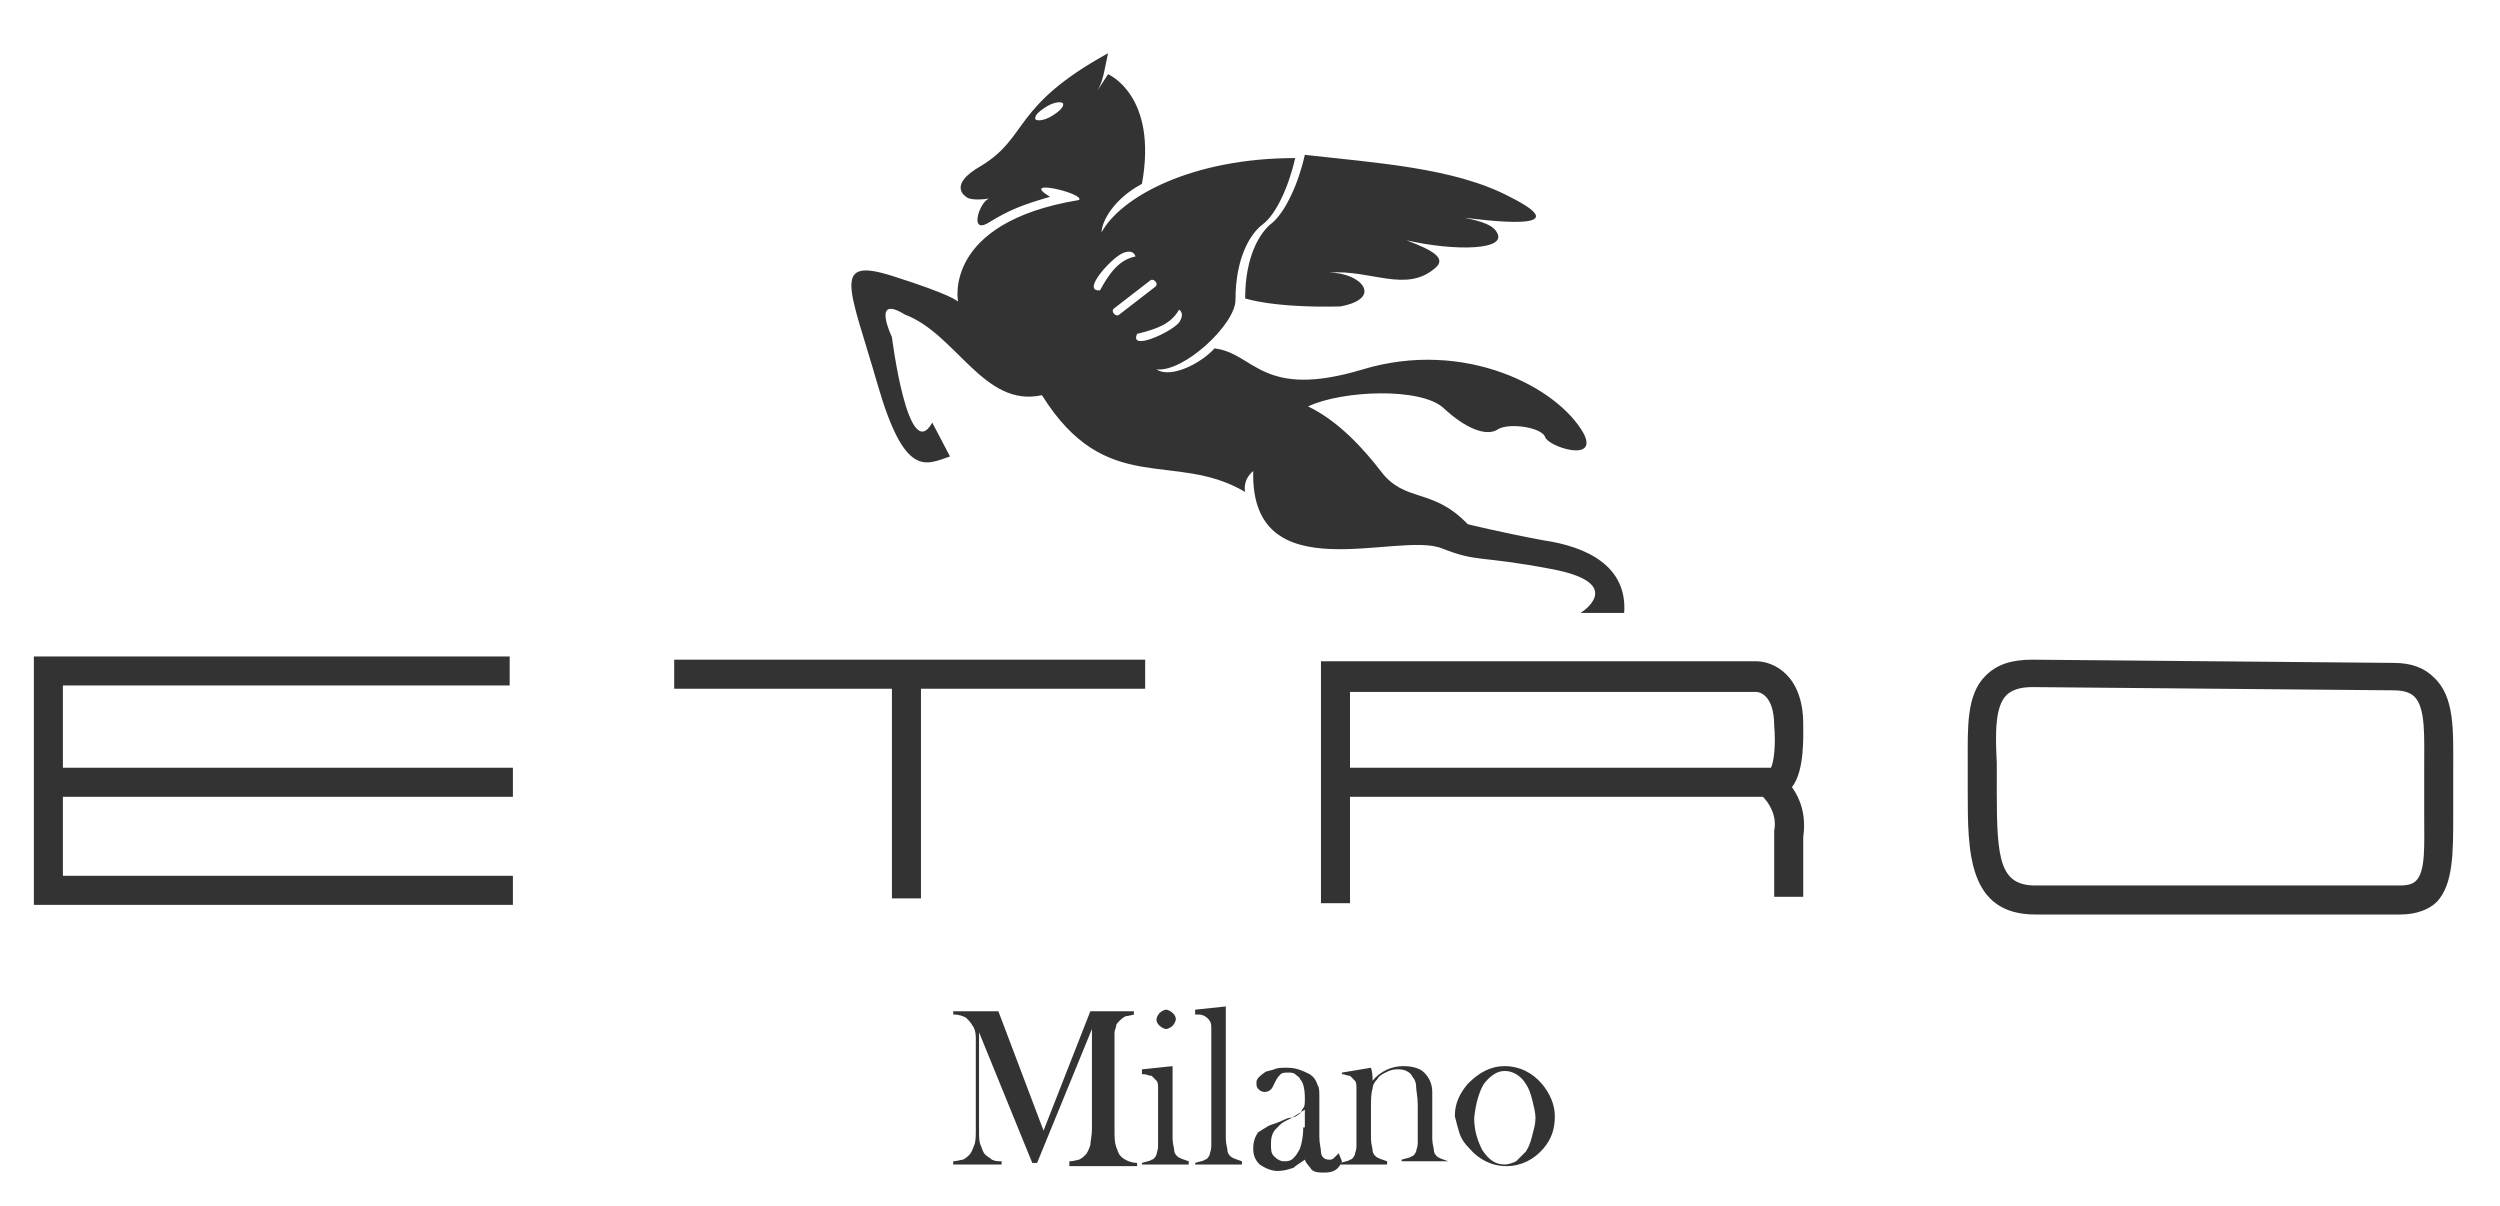
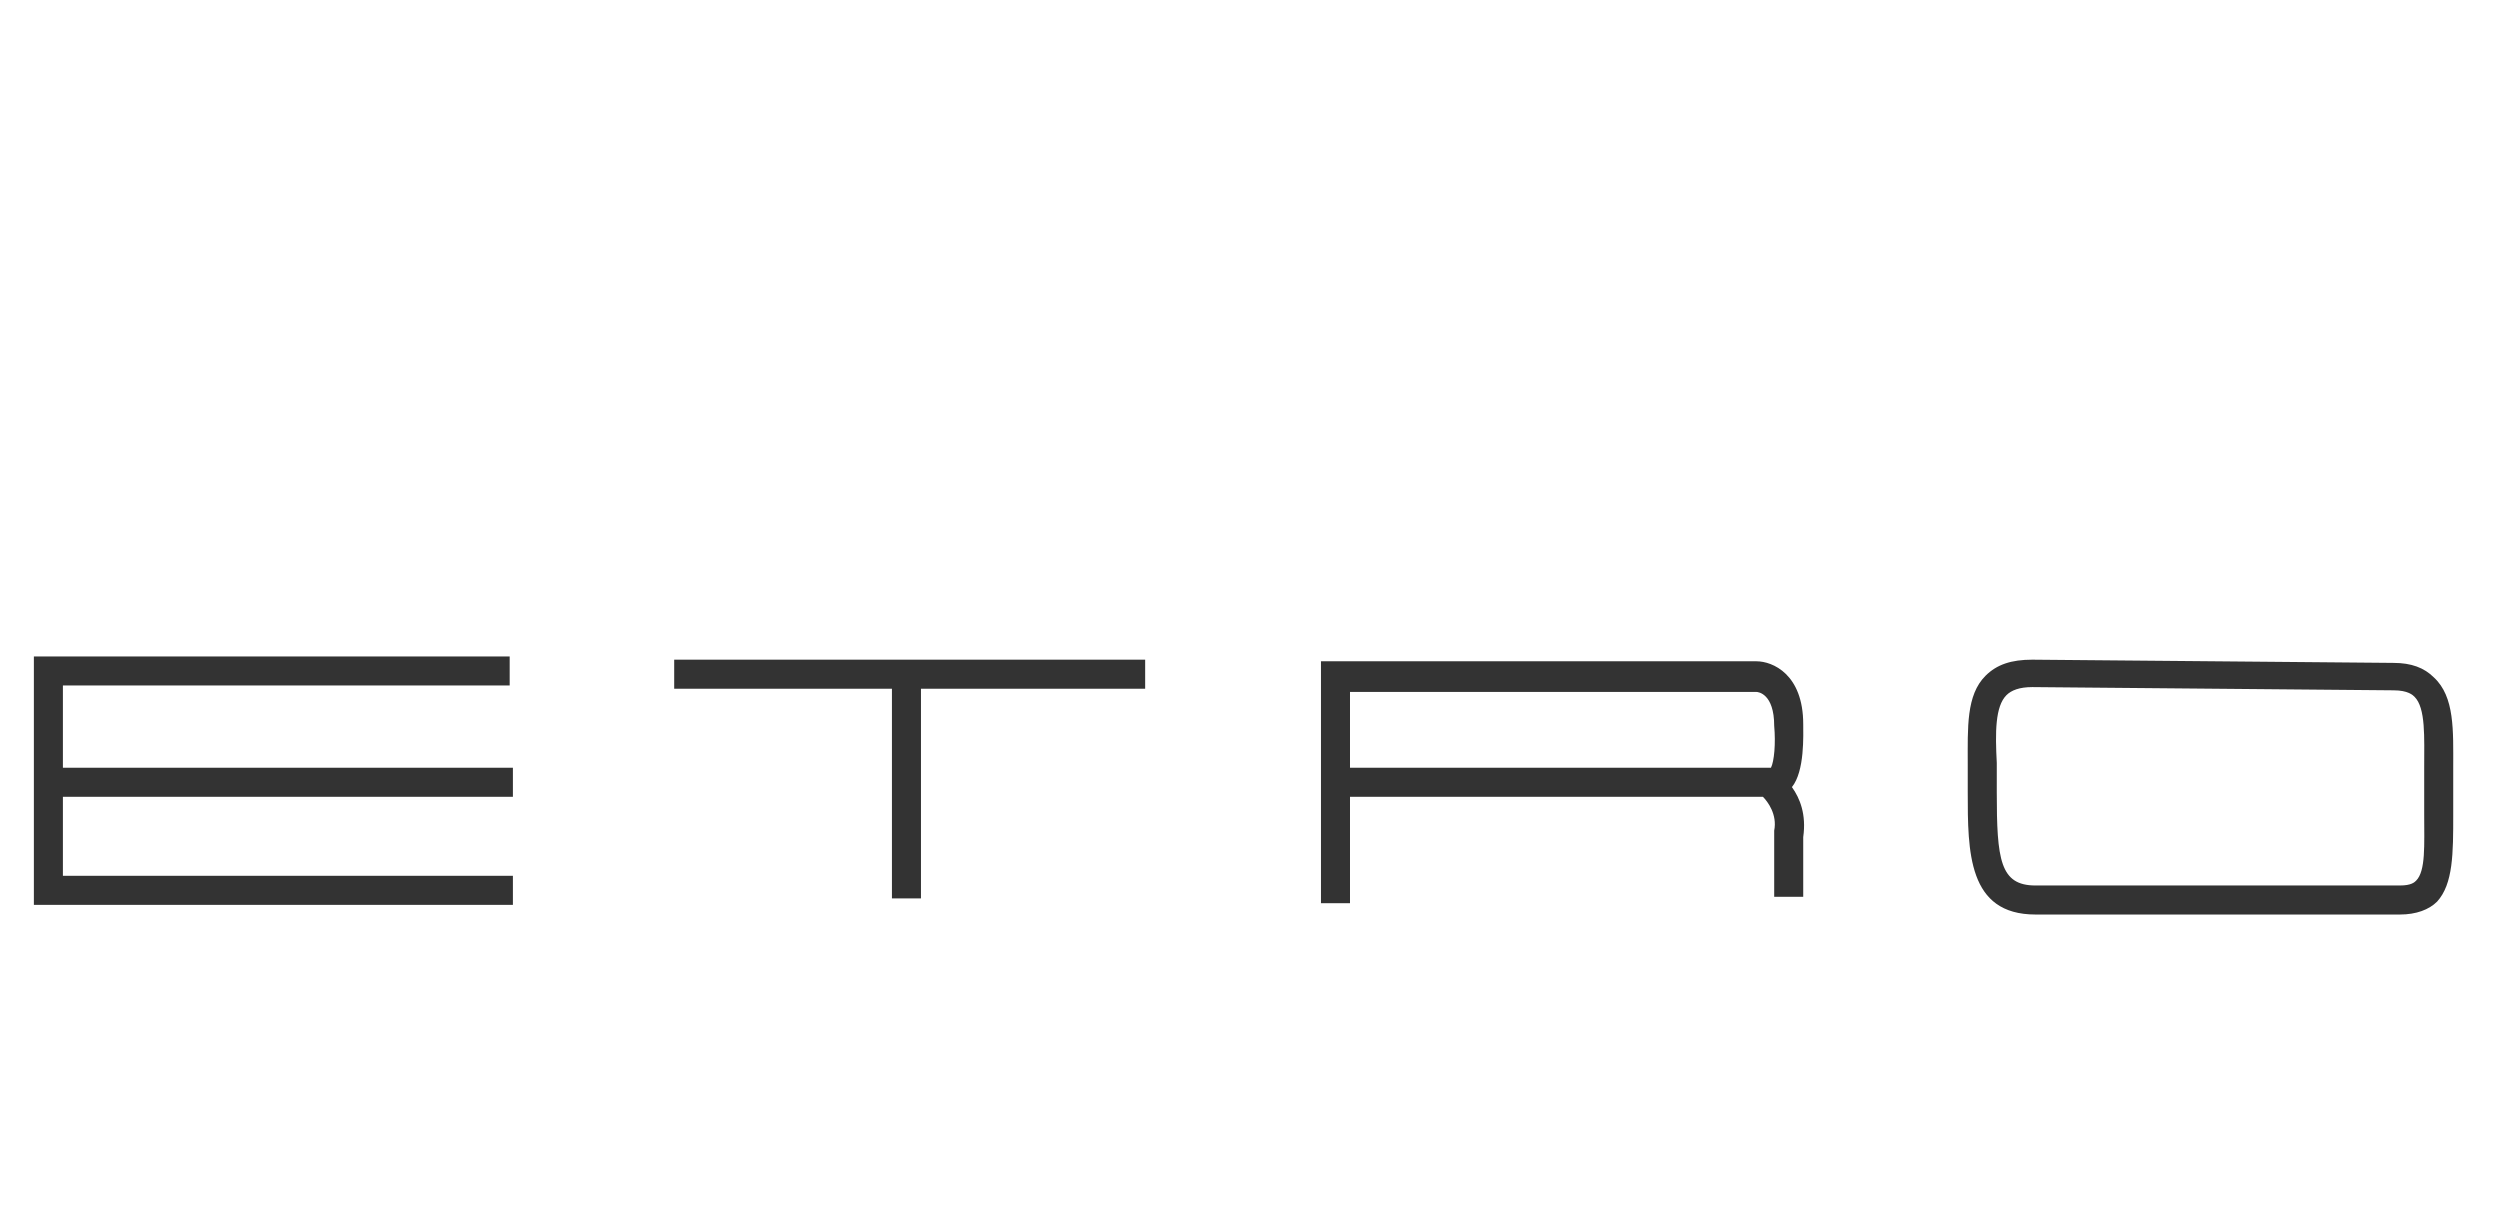
<svg xmlns="http://www.w3.org/2000/svg" version="1.2" baseProfile="tiny" id="Ebene_1" x="0px" y="0px" viewBox="0 0 155 74.8" overflow="visible" xml:space="preserve">
-   <path fill="#333333" d="M95.7,33.5c-2.7-0.5-4.7-1-4.7-1c-2.2-2.3-3.9-1.3-5.4-3.3c-1-1.3-2.6-3.1-4.5-4c2.1-1,7-1.2,8.4,0.1  c1.4,1.3,2.7,1.8,3.4,1.3c0.7-0.4,2.7-0.1,2.9,0.5c0.2,0.6,3.3,1.6,2.4-0.2c-1.6-2.9-7.4-5.9-13.7-4c-6.3,1.9-6.7-1-9.2-1.3  c-0.8,0.9-2.7,1.9-3.6,1.3c1.7,0.2,4.9-2.8,4.9-4.3c0-2.6,0.9-4.1,1.7-4.7c0.8-0.6,1.6-2.3,2-4.1c-6.4,0-10.8,2.4-12,4.6  c0-0.7,0.8-2.1,2.5-3c1-5.5-2.1-6.8-2.1-6.8s-0.9,1.4-0.6,0.9c0.3-0.5,0.4-1.3,0.6-2.2c-6,3.3-4.9,5.2-7.9,7  c-2.1,1.2-0.9,1.9-0.9,1.9s0.2,0.3,1.5,0.1c-0.6,0-1.4,2.3-0.1,1.5c1.3-0.8,2.1-1.1,3.8-1.6c-2-1.2,2.2-0.2,1.8,0.2  c-8.5,1.4-7.5,6.3-7.5,6.3s-0.3-0.4-4.1-1.6c-3.8-1.2-2.6,0.8-0.9,6.7c1.7,5.9,3,5,4.5,4.5l-1.1-2.1c-1.5,2.7-2.5-5.3-2.5-5.3  s-1.3-2.7,0.8-1.4c3.2,1.2,4.9,5.8,8.5,5c4,6.4,8.2,3.4,12.6,6c0,0-0.2-0.7,0.5-1.3c-0.2,7.6,9,3.7,11.7,4.8  c2.3,0.9,2.2,0.4,6.9,1.3c4.6,0.9,1.7,2.7,1.7,2.7h2.7C100.9,35.1,98.4,33.9,95.7,33.5z M65.2,7.2c-0.5,0.3-0.9,0.3-1,0.2  c-0.1-0.2,0.2-0.5,0.7-0.8c0.5-0.3,0.9-0.3,1-0.2C66,6.6,65.7,6.9,65.2,7.2z M69.6,15.7c0.7-0.3,0.8,0.2,0.8,0.2  c-1,0.2-1.6,1-2.2,2.1C67,18.1,68.9,16,69.6,15.7z M69.1,19.1l2.2-1.7c0.2-0.2,0.6,0.2,0.3,0.4l-2.2,1.7  C69.2,19.7,68.8,19.3,69.1,19.1z M70.5,20.7c1.2-0.3,2.1-0.6,2.6-1.5c0,0,0.4,0.2,0,0.8C72.6,20.6,70,21.8,70.5,20.7z M80.9,9.6  c4.4,0.5,9.3,0.8,12.7,2.6c4.6,2.3-1.9,1.4-2.8,1.3c0.4,0.1,1.7,0.3,2,0.9c0.7,1.1-2.5,1.2-5.6,0.5c1.6,0.6,2.5,1.1,1.8,1.7  c-1.8,1.6-4,0.1-6.6,0.3c2,0,3.4,1.6,0.7,2.1c-4.2,0.1-5.9-0.5-5.9-0.5c0-2.6,0.9-4.1,1.7-4.7C79.7,13.1,80.5,11.4,80.9,9.6z" />
-   <path fill="#333333" d="M70.4,62.9c-0.2,0-0.4,0.1-0.6,0.1c-0.2,0.1-0.3,0.2-0.4,0.3c-0.1,0.1-0.2,0.2-0.2,0.3  c0,0.1-0.1,0.3-0.1,0.4c0,0.2,0,0.5,0,0.8V70c0,0.5,0,0.8,0.1,1.1c0.1,0.2,0.1,0.4,0.3,0.6c0.2,0.2,0.6,0.4,1,0.4v0.2h-4.2V72  c0.3,0,0.5-0.1,0.6-0.1c0.2-0.1,0.3-0.2,0.4-0.3c0.1-0.1,0.2-0.3,0.3-0.6c0-0.2,0.1-0.6,0.1-1v-6.2l-3.4,8.3H64L60.7,64v6  c0,0.5,0,0.8,0.1,1c0.1,0.2,0.1,0.4,0.3,0.6c0.1,0.1,0.3,0.2,0.4,0.3c0.2,0.1,0.4,0.1,0.6,0.1v0.2h-3V72c0.2,0,0.5-0.1,0.6-0.1  c0.2-0.1,0.3-0.2,0.4-0.3c0.1-0.1,0.2-0.3,0.3-0.6c0.1-0.2,0.1-0.6,0.1-1v-5.1c0-0.2,0-0.4,0-0.6c0-0.3-0.1-0.6-0.2-0.7  c-0.1-0.2-0.3-0.4-0.4-0.5c-0.2-0.1-0.4-0.2-0.8-0.2v-0.2h2.8l2.8,7.4l2.9-7.4h2.7V62.9z M70.9,66.6c0.2,0,0.3,0.1,0.5,0.1  c0.1,0.1,0.2,0.2,0.3,0.3c0.1,0.1,0.1,0.3,0.1,0.5c0,0.2,0,0.5,0,1v1.7c0,0.4,0,0.7,0,0.9c0,0.2-0.1,0.4-0.1,0.5  c-0.1,0.2-0.2,0.3-0.3,0.3c-0.1,0.1-0.3,0.1-0.6,0.2v0.1h2.9V72c-0.3-0.1-0.6-0.2-0.7-0.3c-0.1-0.1-0.2-0.2-0.2-0.4  c0-0.1-0.1-0.4-0.1-0.7l0-0.5v-4l-1.9,0.2V66.6z M72.7,63.6c0.1-0.1,0.2-0.3,0.2-0.4c0-0.2-0.1-0.3-0.2-0.4  c-0.1-0.1-0.3-0.2-0.4-0.2s-0.3,0.1-0.4,0.2c-0.1,0.1-0.2,0.3-0.2,0.4c0,0.2,0.1,0.3,0.2,0.4c0.1,0.1,0.3,0.2,0.4,0.2  S72.6,63.7,72.7,63.6z M74.2,62.9c0.2,0,0.3,0,0.5,0.1c0.1,0.1,0.2,0.1,0.3,0.3c0.1,0.1,0.1,0.3,0.1,0.5c0,0.2,0,0.5,0,1v5.4  c0,0.4,0,0.7,0,0.9c0,0.2-0.1,0.4-0.1,0.5c-0.1,0.2-0.2,0.3-0.3,0.3c-0.1,0.1-0.3,0.1-0.6,0.2v0.1H77V72c-0.3-0.1-0.6-0.2-0.7-0.3  c-0.1-0.1-0.2-0.2-0.2-0.4c0-0.1-0.1-0.4-0.1-0.7l0-0.5v-7.7l-1.9,0.2V62.9z M82.7,71.8c-0.1,0.1-0.2,0.1-0.3,0.1  c-0.3,0-0.5-0.2-0.5-0.5c0-0.2-0.1-0.5-0.1-0.9V68c0-0.3,0-0.6-0.1-0.7c-0.1-0.3-0.2-0.5-0.5-0.7c-0.2-0.1-0.4-0.2-0.7-0.3  c-0.3-0.1-0.6-0.1-0.8-0.1c-0.2,0-0.5,0-0.7,0.1c-0.3,0.1-0.5,0.1-0.6,0.2c-0.3,0.2-0.5,0.4-0.5,0.6c0,0.2,0,0.3,0.1,0.4  c0.1,0.1,0.2,0.2,0.4,0.2c0.2,0,0.4-0.1,0.5-0.3l0.2-0.4c0.1-0.2,0.2-0.3,0.3-0.4c0.1-0.1,0.3-0.1,0.5-0.1c0.1,0,0.3,0,0.4,0.1  c0.1,0.1,0.3,0.2,0.3,0.3c0.2,0.2,0.3,0.6,0.3,1.2c0,0.3,0,0.5-0.1,0.6c-0.1,0.1-0.1,0.3-0.3,0.4c-0.1,0.1-0.3,0.2-0.5,0.2  s-0.5,0.2-0.8,0.3c-0.3,0.1-0.6,0.2-0.7,0.3c-0.2,0.1-0.3,0.2-0.5,0.3c-0.2,0.3-0.3,0.6-0.3,1c0,0.4,0.1,0.7,0.4,1  c0.3,0.2,0.7,0.4,1.1,0.4c0.4,0,0.7-0.1,1-0.2c0.1-0.1,0.4-0.3,0.7-0.5c0.1,0.3,0.3,0.4,0.4,0.6c0.2,0.2,0.5,0.2,0.8,0.2  c0.6,0,0.9-0.2,1.1-0.7L83,71.5C82.9,71.6,82.8,71.7,82.7,71.8z M80.8,69.9c0,0.6-0.1,1-0.2,1.3c-0.1,0.2-0.2,0.4-0.4,0.6  C80,72,79.8,72,79.6,72c-0.2,0-0.4-0.1-0.6-0.3c-0.2-0.2-0.2-0.4-0.2-0.8c0-0.4,0.1-0.7,0.3-0.9c0.1-0.1,0.2-0.2,0.3-0.3  c0.1-0.1,0.3-0.2,0.7-0.4c0.3-0.2,0.5-0.3,0.8-0.5V69.9z M83.2,66.5v0.1c0.2,0,0.3,0.1,0.5,0.1c0.1,0.1,0.2,0.2,0.3,0.3  c0.1,0.1,0.1,0.3,0.1,0.5c0,0.2,0,0.5,0,1v1.7c0,0.4,0,0.7,0,0.9c0,0.2-0.1,0.4-0.1,0.5c-0.1,0.2-0.2,0.3-0.3,0.3  c-0.1,0.1-0.3,0.1-0.6,0.2v0.1H86V72c-0.3-0.1-0.6-0.2-0.7-0.3c-0.1-0.1-0.2-0.2-0.2-0.4c0-0.1-0.1-0.4-0.1-0.7l0-0.5v-1.4  c0-0.5,0-0.9,0.1-1.2c0-0.2,0.1-0.4,0.3-0.6c0.1-0.2,0.3-0.3,0.5-0.4c0.2-0.1,0.4-0.2,0.7-0.2c0.2,0,0.4,0,0.6,0.1  c0.2,0.1,0.3,0.2,0.4,0.4c0.1,0.1,0.2,0.3,0.2,0.6c0,0.2,0.1,0.6,0.1,1.1v1.5c0,0.4,0,0.7,0,0.9c0,0.2-0.1,0.4-0.1,0.5  c-0.1,0.2-0.2,0.3-0.3,0.3c-0.1,0.1-0.3,0.1-0.6,0.2v0.1h2.9V72c-0.3-0.1-0.6-0.2-0.7-0.3c-0.1-0.1-0.2-0.2-0.2-0.4  c0-0.1-0.1-0.4-0.1-0.7v-2.9c0-0.5-0.2-0.9-0.5-1.2c-0.3-0.3-0.8-0.4-1.3-0.4c-0.7,0-1.4,0.3-1.9,0.9V67c0-0.2,0-0.5-0.1-0.8  L83.2,66.5z M90.5,70.3c0.1,0.3,0.3,0.6,0.6,0.9c0.6,0.7,1.4,1.1,2.3,1.1c0.9,0,1.7-0.4,2.3-1.1c0.5-0.6,0.7-1.2,0.7-2  c0-0.7-0.3-1.4-0.8-2c-0.6-0.7-1.4-1.1-2.3-1.1c-0.9,0-1.6,0.4-2.3,1.1c-0.5,0.6-0.8,1.2-0.8,2C90.3,69.6,90.4,70,90.5,70.3z   M92,67.2c0.4-0.5,0.8-0.8,1.3-0.8c0.5,0,1,0.3,1.3,0.8c0.2,0.3,0.3,0.6,0.4,1c0.1,0.4,0.2,0.8,0.2,1.1c0,0.4-0.1,0.7-0.2,1.1  c-0.1,0.4-0.2,0.7-0.4,1c-0.2,0.2-0.4,0.4-0.6,0.6c-0.2,0.1-0.5,0.2-0.7,0.2c-0.6,0-1-0.3-1.4-0.9c-0.3-0.6-0.5-1.2-0.5-2  C91.5,68.4,91.7,67.7,92,67.2z" />
  <path fill-rule="evenodd" fill="#333333" d="M31.8,49.4H3.9v4.9h27.9v1.8H3H2.1v-0.9V41.6v-0.9H3h28.6v1.8H3.9v5.1h27.9V49.4  L31.8,49.4z M41.8,40.9v1.8h13.5v13h1.8v-13H71v-1.8H41.8L41.8,40.9z M152.1,47.6c0,0.5,0,1,0,1.5v0.4l0,1c0,2.4,0,4.3-1,5.4  c-0.5,0.5-1.3,0.8-2.3,0.8c0,0-22.6,0-22.6,0c-4.2,0-4.2-3.9-4.2-7.6V49v-0.4l0-1.2c0-2.3-0.1-4.3,1.1-5.5c0.7-0.7,1.6-1,2.9-1  c0,0,22.5,0.2,22.4,0.2c1.1,0,1.9,0.3,2.5,0.9C152.2,43.2,152.1,45.3,152.1,47.6L152.1,47.6z M150.3,47.6c0-1.9,0.1-3.7-0.6-4.4  c-0.1-0.1-0.4-0.4-1.3-0.4c0,0-22.5-0.2-22.4-0.2c-0.8,0-1.3,0.2-1.6,0.5c-0.7,0.7-0.7,2.3-0.6,4.2l0,1.2V49v0.1  c0,4.2,0.2,5.8,2.4,5.8h22.6c0.7,0,0.9-0.2,1-0.3c0.6-0.6,0.5-2.2,0.5-4.1l0-1v-0.4C150.3,48.6,150.3,48.1,150.3,47.6L150.3,47.6z   M111.1,48.8c0.5,0.7,0.9,1.7,0.7,3.1l0-0.2v3.9H110v-3.9v-0.1l0-0.1c0.2-1-0.4-1.8-0.7-2.1H83.7V56h-1.8v-14V41h0.9h26.1  c1,0,2.9,0.8,2.9,3.9l0-0.1C111.8,45.6,111.9,47.8,111.1,48.8L111.1,48.8z M83.7,47.6h26.1c0.2-0.4,0.3-1.5,0.2-2.6l0,0v0  c0-2-1-2.1-1.1-2.1l-25.2,0V47.6L83.7,47.6z" />
</svg>